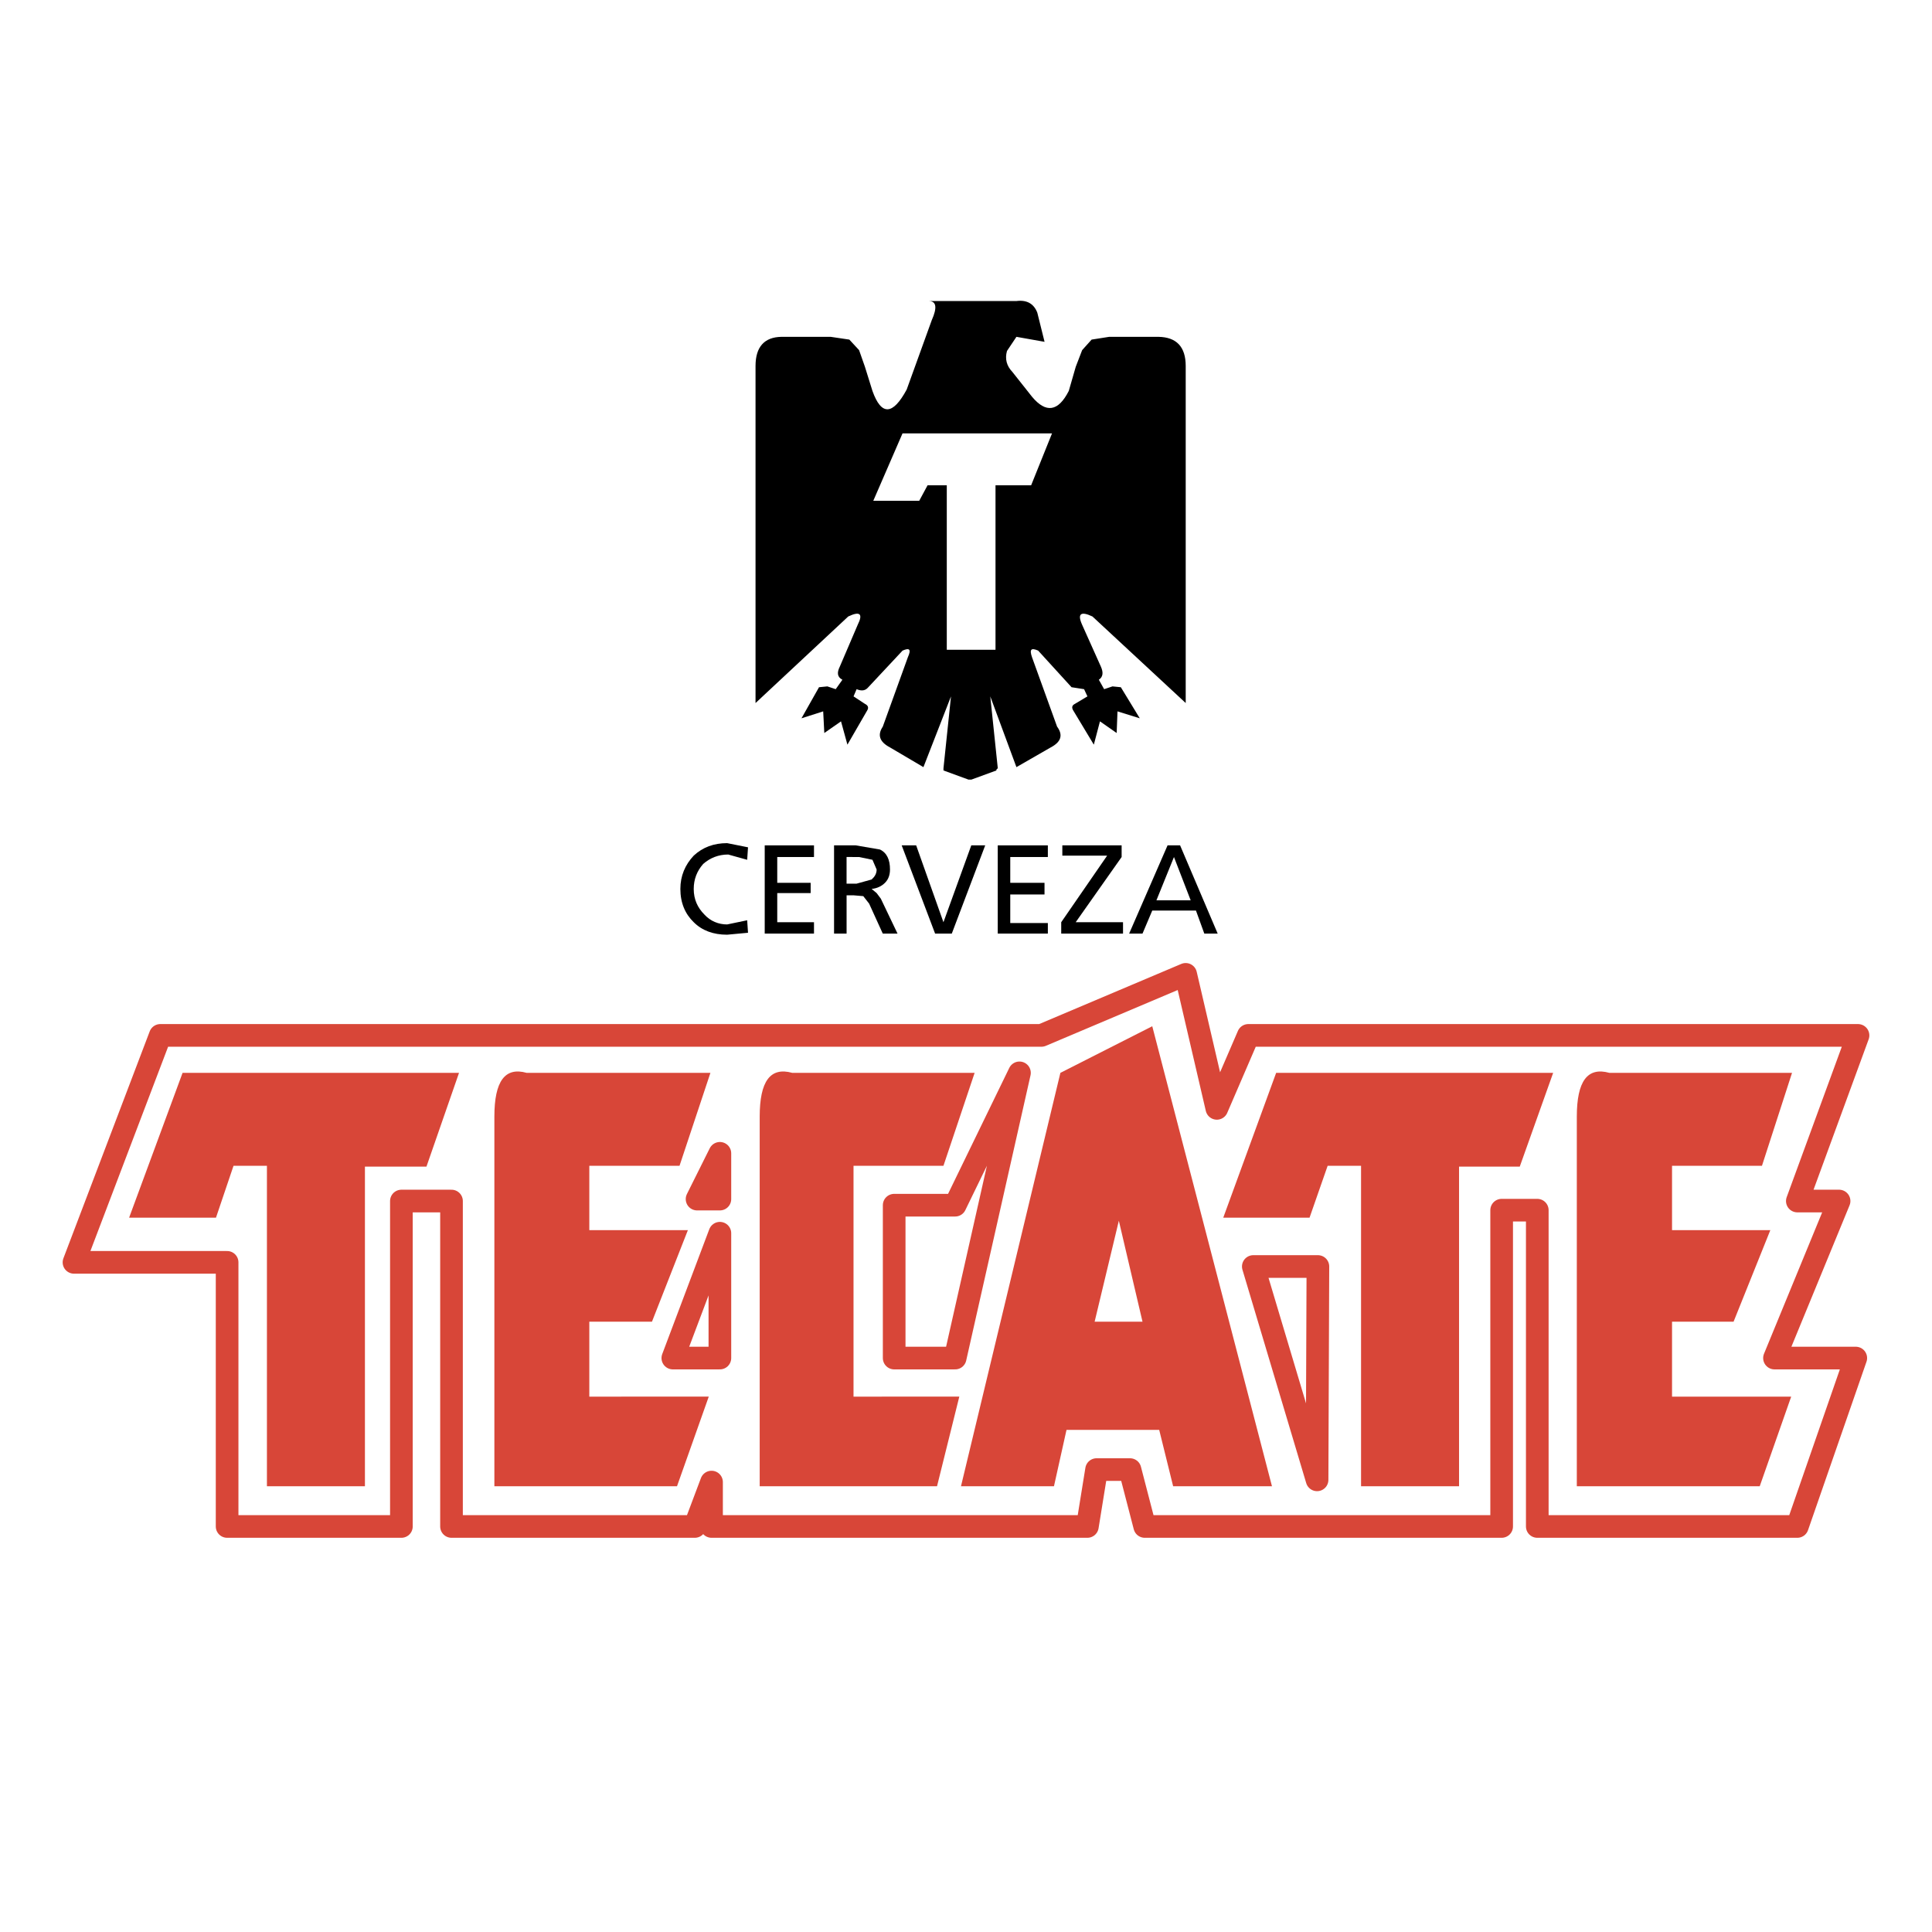
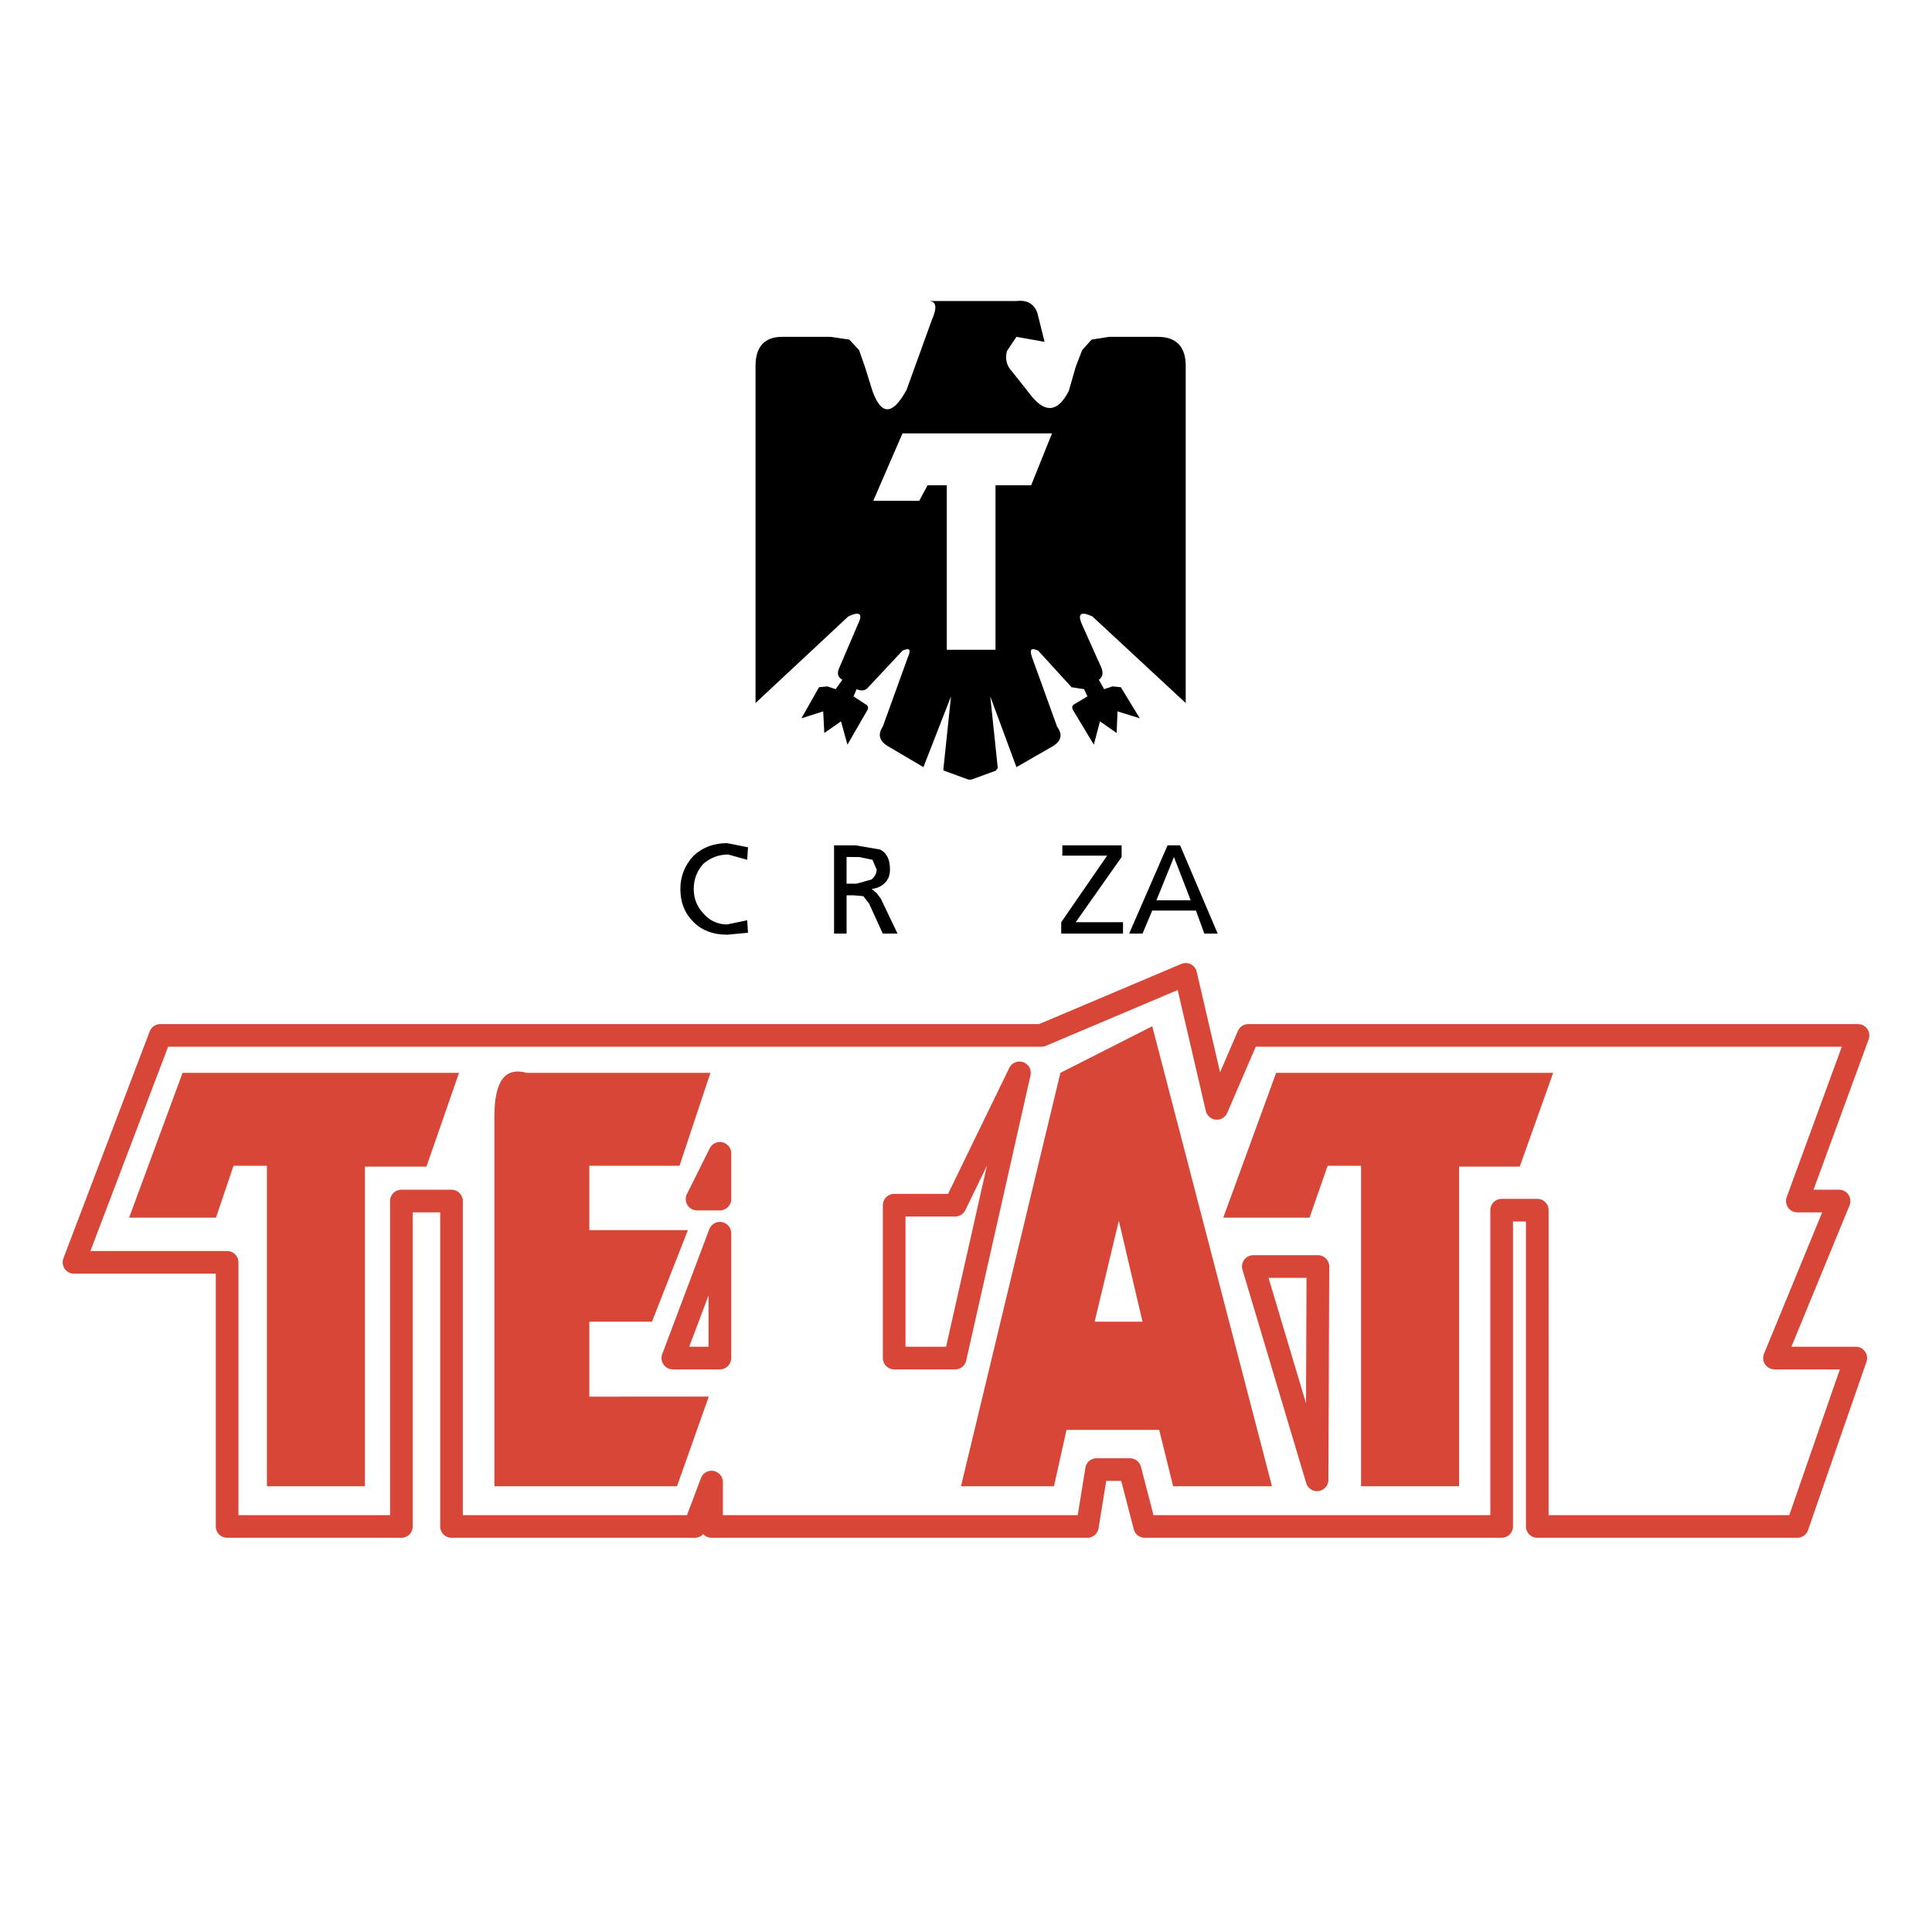
<svg xmlns="http://www.w3.org/2000/svg" version="1.0" id="Layer_1" x="0px" y="0px" width="192.756px" height="192.756px" viewBox="0 0 192.756 192.756" enable-background="new 0 0 192.756 192.756" xml:space="preserve">
  <g>
    <polygon fill-rule="evenodd" clip-rule="evenodd" fill="#FFFFFF" points="0,0 192.756,0 192.756,192.756 0,192.756 0,0  " />
    <path fill-rule="evenodd" clip-rule="evenodd" fill="#FFFFFF" d="M102.655,34.52l1.056,0.415l1.528,0.831l-0.417-2.824   l-0.611-2.076l-1.333-1.412l-1.583-0.332H91.128l0.833,0.609l0.417,0.83v0.554l-0.25,0.581l-0.305,0.747l-1.25,3.322l-1.028,2.685   l-0.639,0.831l-0.528,0.415l-0.583-1.024l-0.667-2.076l-0.5-1.578l-0.639-1.246c-0.612-0.775-1.667-1.135-3.111-1.135h-5   l-2.167,0.831c-0.945,0.775-1.389,1.799-1.389,3.044v35.707l9.722-8.968l-1.25,2.906l-0.25,1.246l-0.583-0.083l-1.167,0.913   l-1.75,2.906l-1.25,2.076l3.417-0.997l0.083,2.574l2-1.246l0.833,3.1l3.11-5.397l0.222-0.941l-0.639-0.83   c0.139,0,0.278-0.027,0.417-0.166l1.473-1.578l-1.583,4.346l-0.306,1.661c0.139,0.692,0.583,1.273,1.389,1.799l3.416,1.827   l0.917,0.526l0.417-1.025l0.111-0.332l-0.111,0.748h0.111v0.083l3.417,1.495l0.222-0.139l0.194,0.139l3.472-1.495v-0.831l0.5,1.357   l0.944-0.526l3.417-1.827c0.694-0.526,1.11-1.107,1.25-1.799l-0.194-1.661l-1.556-4.346l1.75,1.744l-0.5,0.83l0.222,1.08   l1.944,3.322l1.167,1.938l0.833-3.1l1.972,1.246l0.195-2.574l3.332,0.997l-1.249-2.076l-1.861-2.906l-1.056-0.913l-0.694,0.083   l-0.222-1.329v0.083l-1.167-2.906l9.722,8.968V36.512c0-1.246-0.472-2.27-1.389-3.044l-2.167-0.831h-4.999   c-1.39,0-2.417,0.36-3.028,1.135l-0.722,1.246l-0.527,1.578l-0.64,1.993l-0.5,0.692l-0.611,0.415l-0.833-0.692l-2.083-2.491   c-0.361-0.388-0.473-0.803-0.333-1.246l0.61-0.83L102.655,34.52L102.655,34.52z" />
    <path fill-rule="evenodd" clip-rule="evenodd" d="M84.462,85.505v2.657h1l1.5-0.415c0.306-0.277,0.5-0.581,0.5-0.997l-0.417-0.969   l-1.333-0.277H84.462L84.462,85.505z M85.378,84.342l2.417,0.415c0.694,0.333,1,1.024,1,1.993c0,0.554-0.167,0.997-0.5,1.329   s-0.778,0.553-1.333,0.609l0.5,0.415l0.417,0.554l1.667,3.487h-1.472l-1.361-2.989l-0.583-0.747l-0.972-0.083h-0.694v3.819h-1.25   v-8.802H85.378L85.378,84.342z" />
-     <polygon fill-rule="evenodd" clip-rule="evenodd" points="80.879,88.079 80.879,89.103 77.546,89.103 77.546,92.01 81.212,92.01    81.212,93.144 76.296,93.144 76.296,84.342 81.212,84.342 81.212,85.505 77.546,85.505 77.546,88.079 80.879,88.079  " />
    <path fill-rule="evenodd" clip-rule="evenodd" d="M72.657,85.256c-0.972,0-1.806,0.332-2.5,0.941   c-0.611,0.692-0.944,1.522-0.944,2.492c0,1.052,0.389,1.882,1.083,2.574c0.583,0.636,1.389,0.969,2.25,0.969l2-0.416l0.083,1.246   l-2.083,0.194c-1.389,0-2.5-0.416-3.333-1.246c-0.861-0.831-1.333-1.938-1.333-3.321c0-1.301,0.472-2.409,1.333-3.322   c0.889-0.83,1.999-1.246,3.333-1.246l2.083,0.416l-0.083,1.246L72.657,85.256L72.657,85.256z" />
    <path fill-rule="evenodd" clip-rule="evenodd" d="M117.738,84.342l3.75,8.802h-1.334l-0.833-2.297h-4.36l-0.973,2.297h-1.333   l3.833-8.802H117.738L117.738,84.342z M117.127,85.505l-1.75,4.318h3.417L117.127,85.505L117.127,85.505z" />
    <polygon fill-rule="evenodd" clip-rule="evenodd" points="105.989,84.342 111.905,84.342 111.905,85.505 107.322,92.01    112.044,92.01 112.044,93.144 105.878,93.144 105.878,92.01 110.461,85.366 105.989,85.366 105.989,84.342  " />
-     <polygon fill-rule="evenodd" clip-rule="evenodd" points="100.794,88.079 104.211,88.079 104.211,89.242 100.794,89.242    100.794,92.092 104.544,92.092 104.544,93.144 99.545,93.144 99.545,84.342 104.544,84.342 104.544,85.505 100.794,85.505    100.794,88.079  " />
-     <polygon fill-rule="evenodd" clip-rule="evenodd" points="98.295,84.342 94.961,93.144 93.295,93.144 89.962,84.342 91.406,84.342    94.128,92.01 96.906,84.342 98.295,84.342  " />
    <path fill-rule="evenodd" clip-rule="evenodd" d="M101.405,30.035h-8.749c0.777,0,0.861,0.665,0.305,1.91l-2.5,6.92   c-1.388,2.574-2.528,2.629-3.417,0.138l-0.75-2.408l-0.583-1.661l-0.972-1.052l-1.861-0.276h-4.916   c-1.694,0.027-2.583,0.996-2.583,2.906v33.63l9.25-8.636c1.166-0.554,1.5-0.277,0.944,0.831l-1.777,4.152   c-0.306,0.609-0.278,1.051,0.25,1.329l-0.667,0.941l-0.833-0.277l-0.833,0.083l-1.75,3.1l2.167-0.692l0.111,2.159l1.667-1.162   l0.639,2.325l2-3.46c0.139-0.276,0.028-0.47-0.25-0.609l-1.139-0.747l0.306-0.72c0.528,0.222,0.889,0.138,1.167-0.194l3.417-3.654   c0.694-0.304,0.889-0.138,0.528,0.665l-2.5,6.92c-0.556,0.83-0.333,1.522,0.722,2.076l3.333,1.965l2.75-7.058l-0.75,7.169v0.221   l2.5,0.914h0.278l2.5-0.914v-0.083l0.14-0.138l-0.75-7.169l2.61,7.058l3.417-1.965c1.056-0.553,1.25-1.246,0.639-2.076l-2.5-6.92   c-0.277-0.803-0.083-0.969,0.611-0.665l3.333,3.654l1.25,0.194l0.333,0.72l-1.25,0.747c-0.277,0.139-0.333,0.333-0.194,0.609   l2.083,3.46l0.612-2.325l1.666,1.162l0.083-2.159l2.223,0.692l-1.889-3.1l-0.834-0.083l-0.833,0.277l-0.528-0.941   c0.417-0.277,0.473-0.72,0.195-1.329l-1.861-4.152c-0.5-1.107-0.139-1.384,1.027-0.831l9.306,8.636v-33.63   c0-1.91-0.917-2.878-2.723-2.906h-4.916l-1.75,0.276l-0.944,1.052l-0.639,1.661l-0.694,2.408c-1.056,2.076-2.278,2.242-3.667,0.581   l-1.972-2.491c-0.556-0.582-0.75-1.273-0.528-2.076l0.944-1.411l2.806,0.498l-0.723-2.906   C103.155,30.312,102.461,29.897,101.405,30.035L101.405,30.035L101.405,30.035z" />
    <polygon fill-rule="evenodd" clip-rule="evenodd" fill="#D84638" points="45.797,107.039 18.215,107.039 12.881,121.488    21.548,121.488 23.298,116.312 26.631,116.312 26.631,148.281 36.409,148.281 36.409,116.395 42.547,116.395 45.797,107.039  " />
-     <path fill-rule="evenodd" clip-rule="evenodd" fill="#D84638" d="M85.156,116.312h8.972l3.111-9.273H79.045   c-2.194-0.609-3.25,0.83-3.25,4.373v36.869h17.693l2.222-8.939H85.156V116.312L85.156,116.312z" />
    <path fill-rule="evenodd" clip-rule="evenodd" fill="#D84638" d="M58.796,116.312h9l3.083-9.273H52.546   c-2.167-0.609-3.222,0.83-3.222,4.373v36.869h18.222l3.167-8.939H58.796v-7.475h6.25l3.583-9.133h-9.833V116.312L58.796,116.312z" />
    <path fill-rule="evenodd" clip-rule="evenodd" fill="#D84638" d="M109.211,131.867h4.777l-2.361-10.074L109.211,131.867   L109.211,131.867z M105.795,107.039l-9.917,41.242h9.277l1.25-5.619h9.249l1.39,5.619h9.86l-11.943-45.893L105.795,107.039   L105.795,107.039z" />
    <polygon fill-rule="evenodd" clip-rule="evenodd" fill="#D84638" points="151.626,116.395 154.959,107.039 127.321,107.039    122.044,121.488 130.654,121.488 132.459,116.312 135.793,116.312 135.793,148.281 145.57,148.281 145.57,116.395 151.626,116.395     " />
-     <path fill-rule="evenodd" clip-rule="evenodd" fill="#D84638" d="M157.319,111.412v36.869h18.25l3.138-8.939h-11.888v-7.475h6.139   l3.667-9.133h-9.806v-6.422h8.972l3-9.273h-18.222C158.375,106.43,157.319,107.869,157.319,111.412L157.319,111.412   L157.319,111.412z" />
-     <path fill="none" stroke="#D84638" stroke-width="2.26" stroke-linecap="round" stroke-linejoin="round" stroke-miterlimit="2.613" d="   M183.485,119.828l-6.444,15.666h8.11l-5.832,16.801h-25.944V120.74h-3.555v31.555h-35.609l-1.473-5.674h-3.333l-0.917,5.674H70.99   v-4.428l-1.667,4.428H45.047v-32.467h-5v32.467H22.659v-26.35H7.382l8.611-22.643h87.913l14.389-6.09l3.11,13.369l3.139-7.279   h60.831l-6.055,16.525H183.485L183.485,119.828z M125.043,126.359l6.361,21.285l0.083-21.285H125.043L125.043,126.359z    M71.823,119.633v-4.566l-2.277,4.566H71.823L71.823,119.633z M71.823,135.494v-12.455l-4.694,12.455H71.823L71.823,135.494z    M89.212,120.242v15.252h6.083l6.417-28.455l-6.417,13.203H89.212L89.212,120.242z" />
+     <path fill="none" stroke="#D84638" stroke-width="2.26" stroke-linecap="round" stroke-linejoin="round" stroke-miterlimit="2.613" d="   M183.485,119.828l-6.444,15.666h8.11l-5.832,16.801h-25.944V120.74h-3.555v31.555h-35.609l-1.473-5.674h-3.333l-0.917,5.674H70.99   v-4.428l-1.667,4.428H45.047v-32.467h-5v32.467H22.659v-26.35H7.382l8.611-22.643h87.913l14.389-6.09l3.11,13.369l3.139-7.279   h60.831l-6.055,16.525H183.485L183.485,119.828z M125.043,126.359l6.361,21.285l0.083-21.285H125.043L125.043,126.359z    M71.823,119.633v-4.566l-2.277,4.566H71.823L71.823,119.633z M71.823,135.494v-12.455l-4.694,12.455H71.823L71.823,135.494z    M89.212,120.242v15.252h6.083l6.417-28.455l-6.417,13.203L89.212,120.242z" />
    <polygon fill-rule="evenodd" clip-rule="evenodd" fill="#FFFFFF" points="102.878,48.415 104.961,43.238 90.045,43.238    87.128,49.964 91.711,49.964 92.545,48.415 94.461,48.415 94.461,64.828 99.322,64.828 99.322,48.415 102.878,48.415  " />
  </g>
</svg>